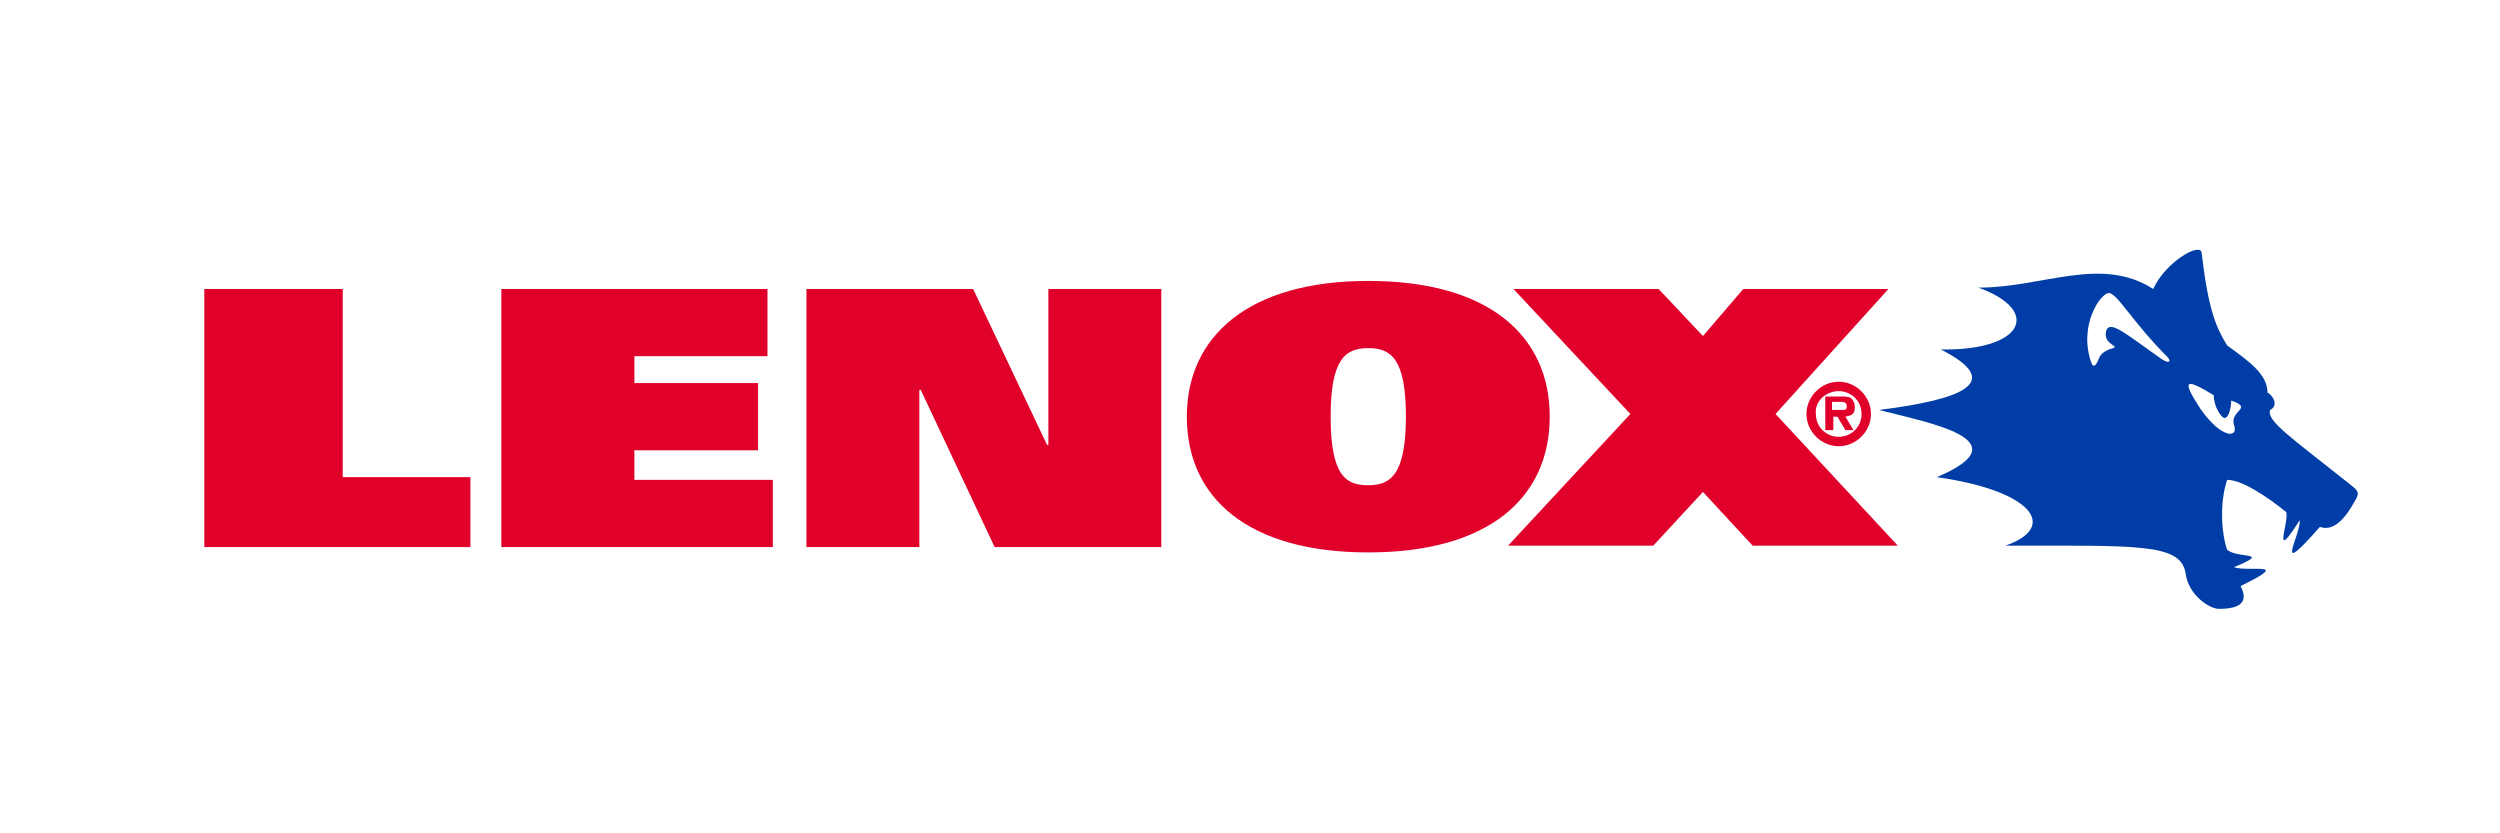
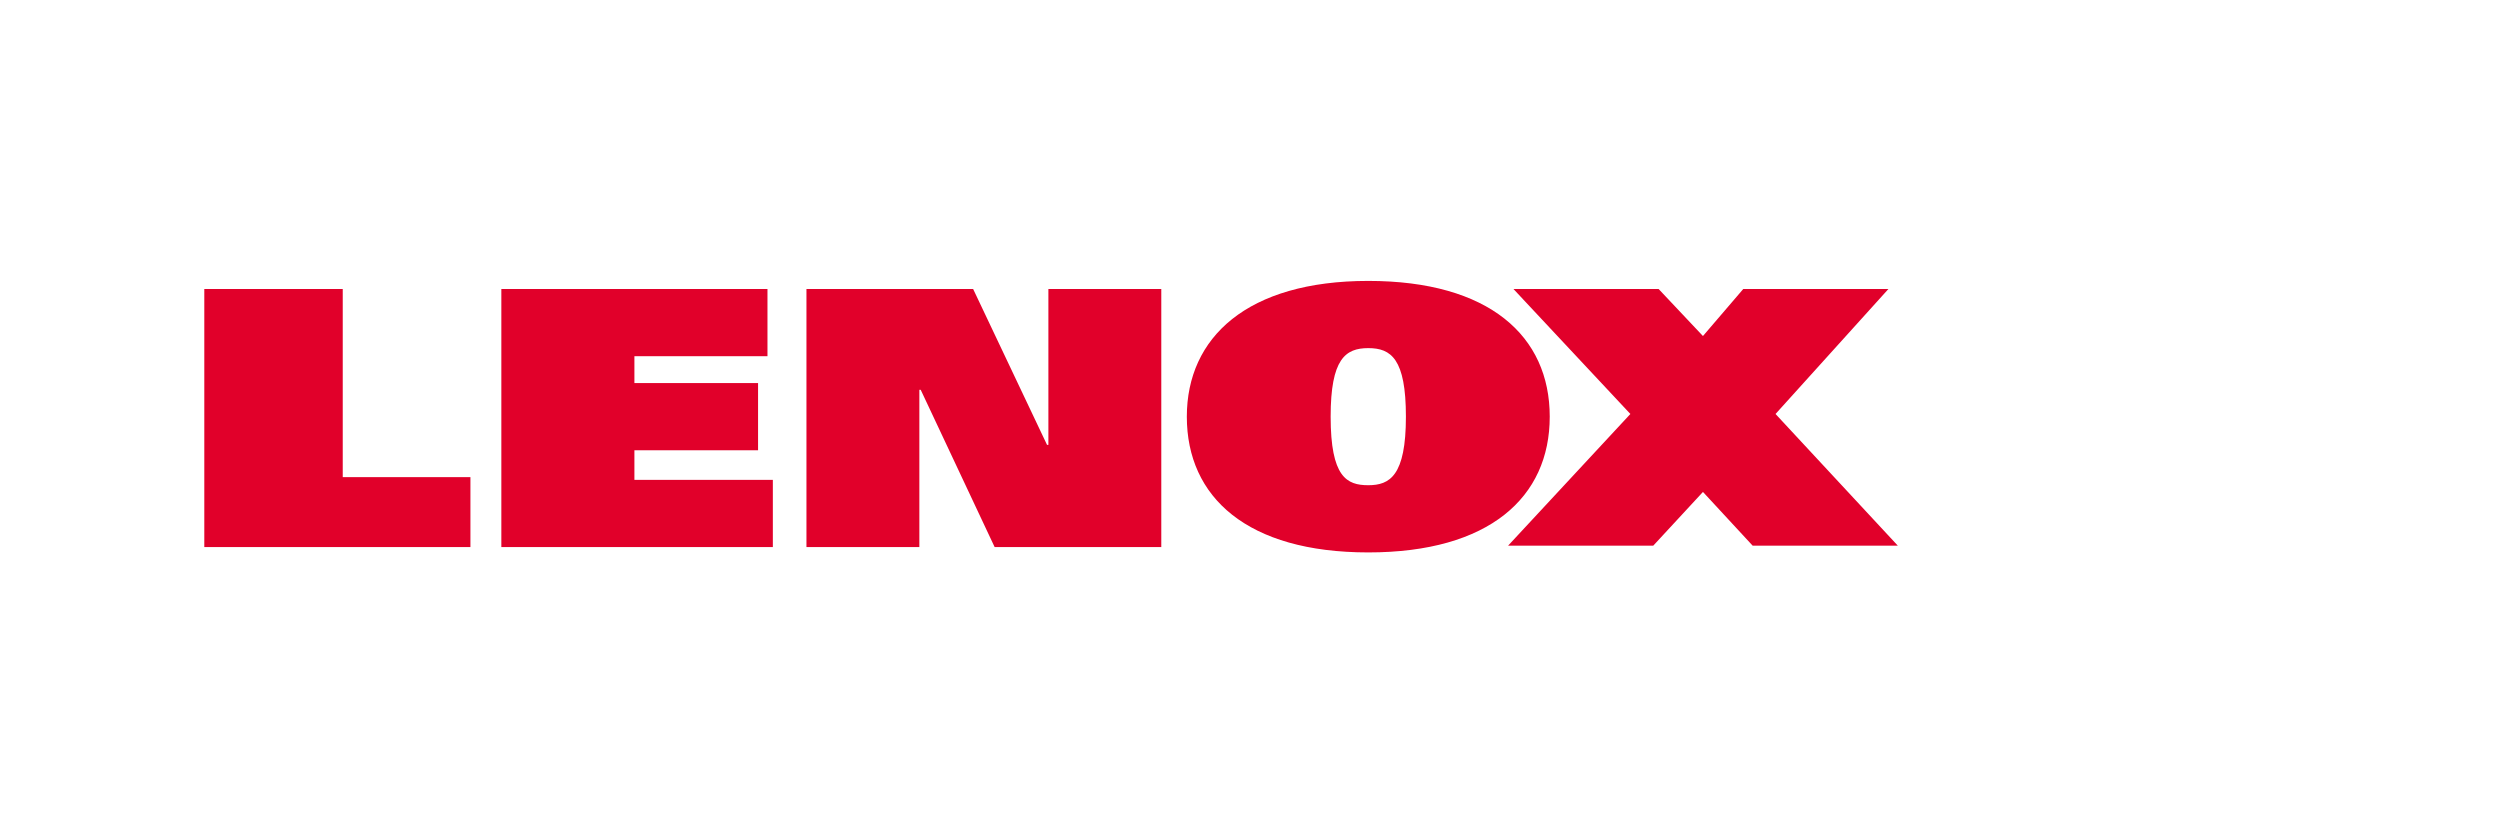
<svg xmlns="http://www.w3.org/2000/svg" version="1.1" id="レイヤー_1" x="0px" y="0px" viewBox="0 0 186 62" style="enable-background:new 0 0 186 62;" xml:space="preserve">
  <style type="text/css">
	.st0{fill:#FFFFFF;}
	.st1{fill:#E1002A;}
	.st2{fill:#003DA6;}
	.st3{fill:none;enable-background:new    ;}
</style>
  <g>
-     <rect class="st0" width="186" height="62" />
    <g>
      <rect x="8.1" y="8.5" class="st0" width="171.4" height="45.7" />
      <g>
        <path class="st1" d="M141.2,40.6l-9.1-9.8l8.4-9.3h-10.8l-3,3.5l-3.3-3.5h-10.8l8.7,9.3l-9.1,9.8H123l3.7-4l3.7,4H141.2z      M88.3,31c0,6,4.5,10.1,13.5,10.1c9,0,13.5-4.1,13.5-10.1c0-6-4.5-10.1-13.5-10.1C92.8,20.9,88.3,25.1,88.3,31 M99,31     c0-4.3,1.1-5.1,2.8-5.1c1.7,0,2.8,0.8,2.8,5.1c0,4.4-1.2,5.1-2.8,5.1C100.2,36.1,99,35.5,99,31 M60,21.5h12.4l5.5,11.6H78V21.5     h8.4v19.2H74l-5.5-11.7h-0.1v11.7H60V21.5 M37.3,21.5h19.8v5h-9.9v2h9.2v5h-9.2v2.2h10.3v5H37.3V21.5 M15.2,21.5h10.3l0,14h9.5     v5.2H15.2V21.5" />
-         <path class="st2" d="M166,29.8c0,0.6-0.2,1.3-0.5,1.3c-0.2,0-0.8-0.8-0.8-1.7c-2-1.2-2.5-1.3-1,1c1.6,2.3,2.9,2.2,2.5,1.2     C165.9,30.5,167.7,30.4,166,29.8 M160.8,26.7c0.6,0.4,0.8,0.2,0.4-0.2c-2.5-2.5-3.7-4.7-4.3-4.7c-0.6,0-2.3,2.4-1.3,5.2     c0.1,0.3,0.3,0.3,0.5-0.2c0.2-0.5,0.4-0.6,0.8-0.8c1.2-0.3-0.5-0.2-0.2-1.4C157,23.8,158.1,24.8,160.8,26.7 M149.2,40.6     c4-1.4,2-4.1-5.1-5.1c6.6-2.8-0.9-4.1-4.3-5c6.4-0.8,9.3-2.1,4.6-4.5c6.2,0.1,7.5-2.9,2.8-4.6c4.8,0,9.1-2.4,13,0.1     c0.9-2,3.5-3.5,3.6-2.7c0.5,4.3,1.1,5.6,1.9,6.9c1.5,1.1,3,2.1,3,3.5c0.5,0.3,0.8,1,0.2,1.3c-0.3,0.8,1.5,2,5.9,5.5     c0.5,0.4,0.8,0.6,0.5,1.1c-0.3,0.5-1.3,2.6-2.7,2.1c-3.6,4.1-1.4,0.6-1.5-0.5c-2.1,3.3-0.8,0.2-1-0.6c-1.5-1.2-3.3-2.4-4.4-2.4     c-0.6,1.8-0.4,4.1,0,5.2c0.8,0.7,3.4,0.1,0.5,1.3c1.2,0.4,4.4-0.5,0.5,1.4c0.3,0.6,0.7,1.7-1.6,1.7c-0.7,0-2.3-1-2.5-2.7     C162.2,40.4,158.9,40.6,149.2,40.6" />
-         <path class="st1" d="M136.3,30.5v-0.6h0.6c0.2,0,0.5,0,0.5,0.3c0,0.3-0.1,0.3-0.4,0.3H136.3z M136.3,31h0.4l0.6,1h0.6l-0.6-1     c0.5-0.1,0.7-0.2,0.7-0.7c0-0.3-0.1-0.5-0.3-0.7c-0.2-0.1-0.5-0.1-0.7-0.1h-1.2V32h0.6V31z M136.8,33.2c1.3,0,2.4-1.1,2.4-2.4     c0-1.3-1.1-2.4-2.4-2.4c-1.3,0-2.4,1.1-2.4,2.4C134.4,32.1,135.5,33.2,136.8,33.2 M136.8,29.1c0.9,0,1.7,0.7,1.7,1.7     c0,1-0.8,1.7-1.7,1.7c-0.9,0-1.7-0.7-1.7-1.7C135,29.8,135.9,29.1,136.8,29.1" />
        <rect x="15.2" y="18.7" class="st3" width="160" height="26.7" />
      </g>
    </g>
  </g>
</svg>